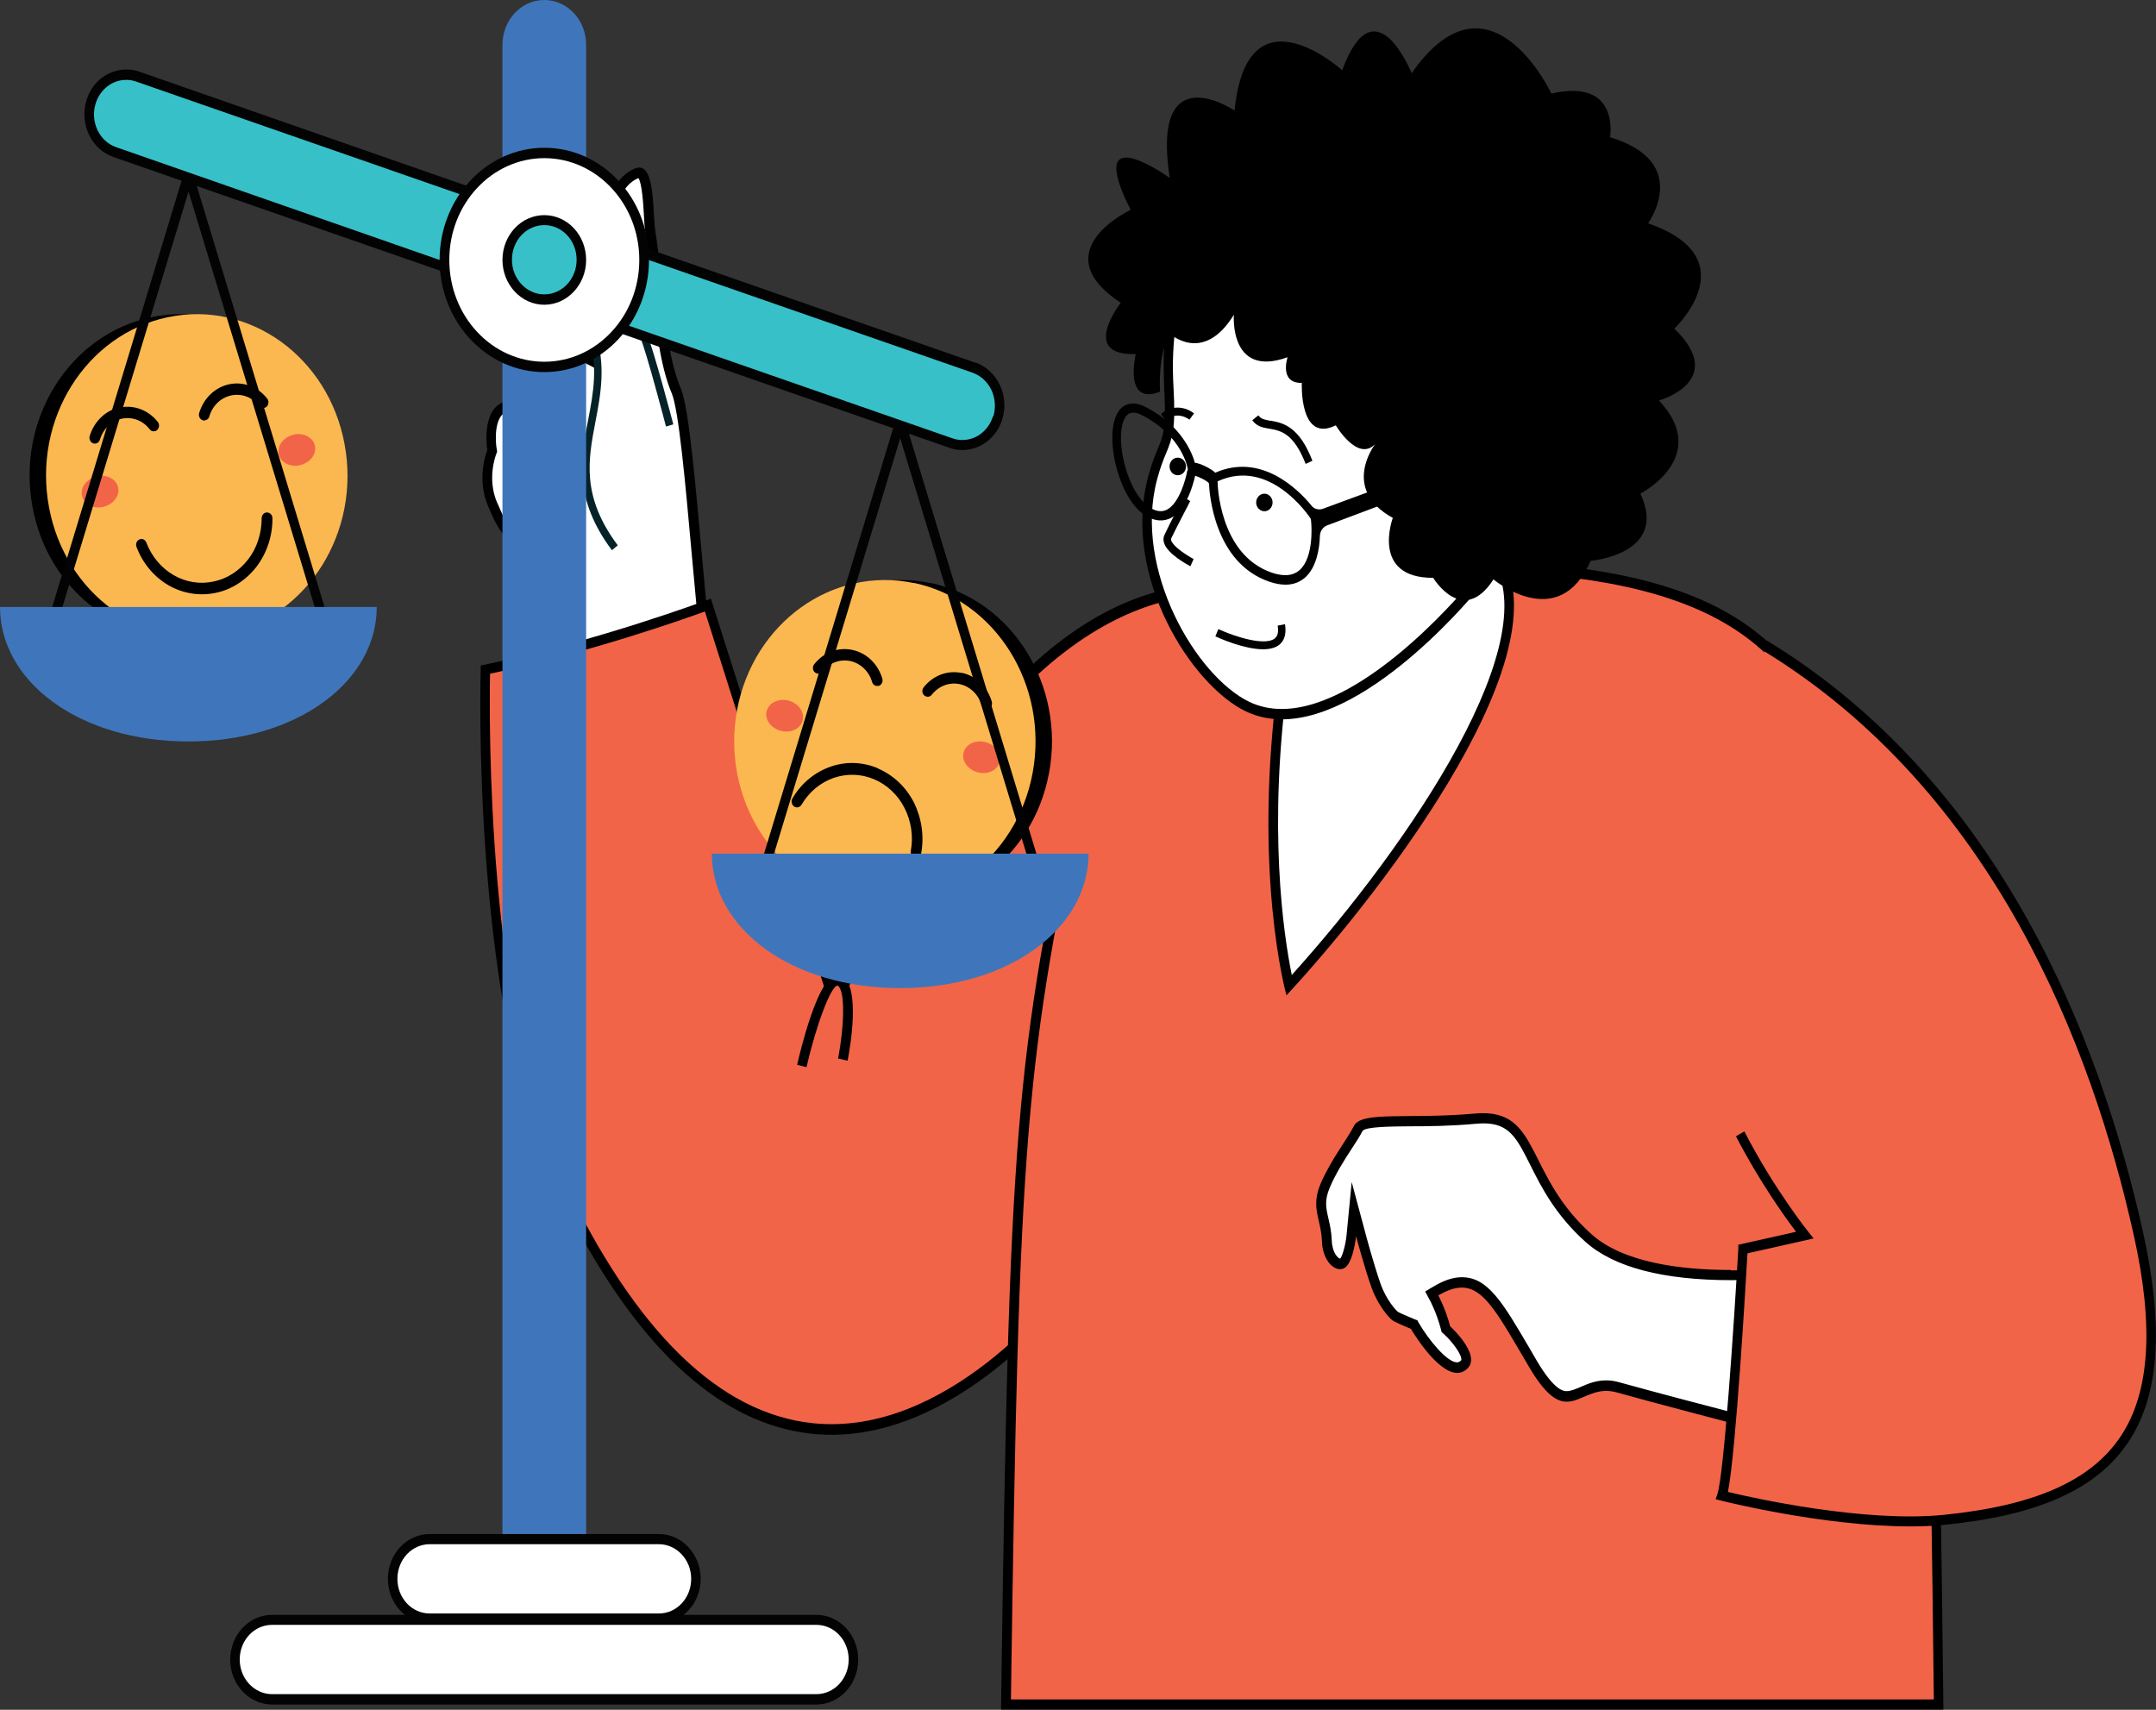
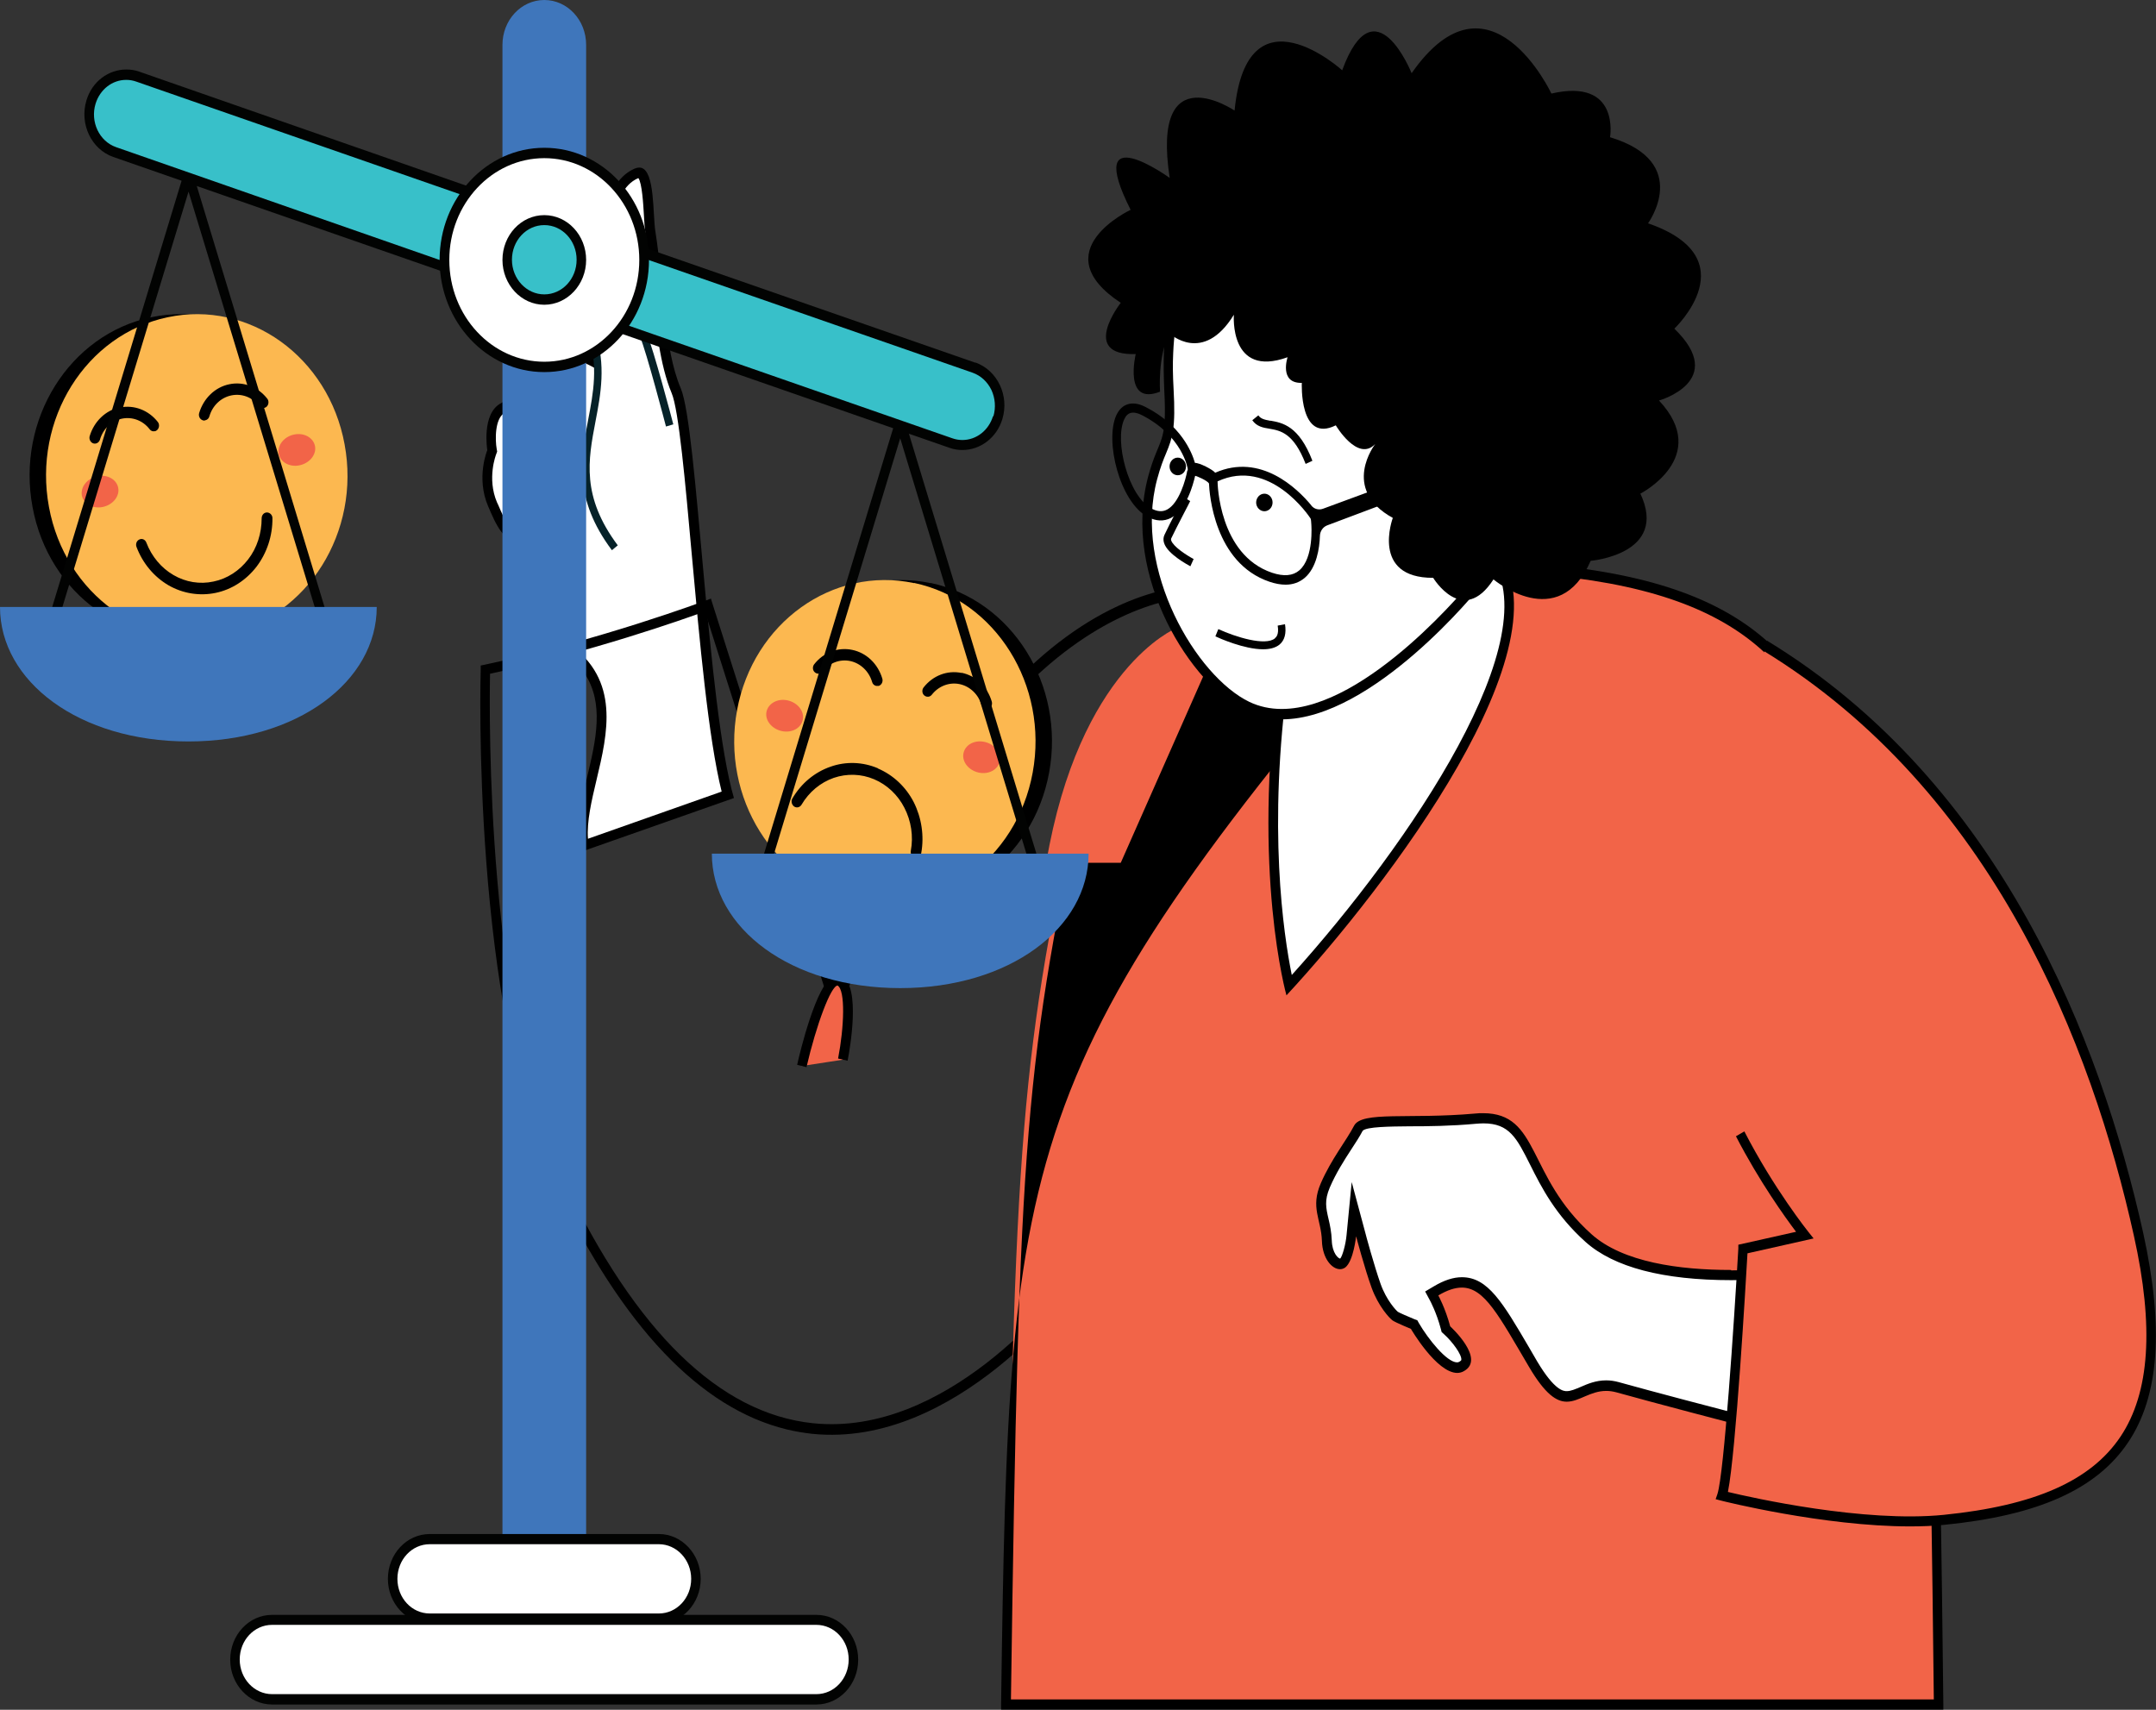
<svg xmlns="http://www.w3.org/2000/svg" width="58" height="46" viewBox="0 0 58 46" fill="none">
  <rect x="0" y="0" width="58" height="46" fill="#333333" stroke="none" />
  <g clip-path="url(#clip0_138_629)">
    <path d="M18.201 10.511C17.887 9.774 17.783 8.726 17.68 7.715C17.631 7.225 17.582 6.72 17.508 6.256C17.488 6.13 17.479 5.951 17.469 5.756C17.444 5.387 17.405 4.697 17.228 4.65C17.203 4.645 17.169 4.65 17.125 4.671C16.25 5.066 16.368 6.583 16.559 7.257C16.791 8.063 16.859 10.043 16.859 10.127L16.874 10.506L16.638 10.222C16.638 10.222 16.255 9.774 15.552 9.548C15.311 9.474 15.119 9.411 14.952 9.374C14.412 9.242 14.299 9.321 14.112 9.574C14.004 9.721 13.969 9.948 13.935 10.169C13.886 10.49 13.832 10.827 13.556 10.969C13.119 11.196 13.252 12.075 13.257 12.086L13.266 12.128L13.252 12.165C13.252 12.165 12.971 12.855 13.276 13.566L13.306 13.639C13.502 14.092 13.669 14.487 14.249 14.629L14.333 14.645C14.652 14.724 14.687 15.188 14.731 15.772C14.775 16.378 14.834 17.136 15.257 17.431C16.559 18.353 16.235 19.727 15.945 20.938C15.788 21.591 15.64 22.213 15.734 22.739L19.617 21.37C19.243 19.98 18.997 17.273 18.781 14.872C18.599 12.865 18.427 10.964 18.226 10.495L18.201 10.511Z" fill="white" />
    <path d="M17.631 6.23C17.557 5.756 17.621 4.608 17.247 4.513C17.198 4.503 17.139 4.508 17.066 4.539C16.102 4.971 16.215 6.562 16.427 7.294C16.653 8.089 16.722 10.132 16.722 10.132C16.722 10.132 16.328 9.658 15.571 9.416C15.331 9.337 15.129 9.279 14.967 9.237C14.392 9.095 14.22 9.184 13.994 9.49C13.704 9.879 13.871 10.648 13.477 10.848C12.947 11.127 13.109 12.112 13.109 12.112C13.109 12.112 12.799 12.85 13.133 13.624C13.345 14.108 13.522 14.598 14.195 14.766C14.22 14.772 14.244 14.777 14.269 14.782H14.279C14.795 14.909 14.313 16.952 15.159 17.552C17.115 18.932 15.188 21.344 15.611 22.924L19.744 21.47C19.022 19.011 18.766 11.517 18.314 10.448C17.857 9.379 17.857 7.657 17.631 6.225V6.23ZM19.43 21.291L15.817 22.566C15.783 22.102 15.911 21.554 16.048 20.98C16.348 19.722 16.687 18.3 15.306 17.32C14.937 17.062 14.883 16.341 14.839 15.767C14.79 15.151 14.751 14.619 14.318 14.514L14.254 14.498C13.738 14.371 13.591 14.024 13.404 13.587L13.369 13.513C13.094 12.865 13.345 12.233 13.345 12.228L13.374 12.149L13.36 12.065C13.325 11.865 13.296 11.248 13.591 11.096C13.925 10.922 13.989 10.517 14.043 10.19C14.077 9.985 14.107 9.774 14.195 9.658C14.343 9.463 14.402 9.384 14.908 9.505C15.055 9.542 15.242 9.595 15.498 9.679C16.166 9.895 16.525 10.311 16.525 10.316L17.002 10.89L16.977 10.122C16.977 10.037 16.904 8.036 16.668 7.215C16.486 6.577 16.368 5.156 17.159 4.797C17.164 4.797 17.174 4.797 17.174 4.792C17.272 4.924 17.306 5.508 17.321 5.766C17.331 5.961 17.341 6.14 17.366 6.283C17.439 6.746 17.488 7.246 17.538 7.736C17.641 8.758 17.749 9.816 18.068 10.575C18.26 11.022 18.437 12.997 18.609 14.909C18.82 17.241 19.056 19.864 19.415 21.302L19.43 21.291Z" fill="black" />
-     <path d="M22.492 27.121L19.047 16.278C19.047 16.278 16.201 17.347 13.06 18.016C13.06 18.016 12.78 27.052 15.06 31.834C21.283 44.899 28.803 34.604 28.803 34.604L32.893 15.914C32.893 15.914 26.916 14.729 22.497 27.126L22.492 27.121Z" fill="#F26448" />
    <path d="M22.497 26.721L19.165 16.236L19.125 16.104L19.002 16.151C18.973 16.162 16.132 17.226 13.035 17.884L12.932 17.905V18.016C12.927 18.105 12.671 27.142 14.942 31.902C16.746 35.689 18.83 37.885 21.155 38.454C21.386 38.511 21.612 38.548 21.848 38.575C25.731 38.975 28.872 34.736 28.907 34.694L33.021 15.946L33.055 15.804L32.922 15.777C32.677 15.73 26.906 14.735 22.507 26.721H22.497ZM28.68 34.541C28.425 34.873 25.461 38.664 21.868 38.29C19.356 38.027 17.105 35.836 15.168 31.771C13.065 27.358 13.163 19.174 13.183 18.126C15.891 17.542 18.388 16.662 18.963 16.451L22.482 27.532L22.61 27.174C26.567 16.072 31.817 15.962 32.726 16.03L28.68 34.541Z" fill="black" />
    <path d="M21.568 28.68L22.669 28.511C22.669 28.511 23.028 26.652 22.59 26.394C22.153 26.136 21.568 28.674 21.568 28.674V28.68Z" fill="#F26448" />
    <path d="M22.414 26.268C21.961 26.484 21.524 28.29 21.445 28.648L21.696 28.711C21.961 27.563 22.355 26.52 22.532 26.515C22.748 26.642 22.709 27.637 22.546 28.479L22.802 28.537C22.866 28.211 23.156 26.563 22.659 26.273C22.586 26.231 22.502 26.226 22.419 26.262L22.414 26.268Z" fill="black" />
    <path d="M38.889 15.219C33.291 15.219 29.708 18.084 29.118 20.807C27.457 28.474 27.285 30.254 27.068 45.858H52.156C51.969 29.222 51.792 26.752 49.31 20.212C48.13 17.11 45.997 15.214 38.895 15.214L38.889 15.219Z" fill="#F26448" />
-     <path d="M49.423 20.164C48.228 17.026 46.051 15.077 38.885 15.077C33.257 15.077 29.585 18.016 28.985 20.775C27.299 28.548 27.147 30.423 26.931 45.852V45.995H52.279V45.852C52.092 29.248 51.92 26.742 49.418 20.159L49.423 20.164ZM27.196 45.721C27.412 30.444 27.57 28.558 29.241 20.838C29.816 18.179 33.394 15.356 38.889 15.356C45.908 15.356 48.037 17.236 49.187 20.27C51.664 26.794 51.841 29.29 52.023 45.721H27.196Z" fill="black" />
+     <path d="M49.423 20.164C48.228 17.026 46.051 15.077 38.885 15.077C27.299 28.548 27.147 30.423 26.931 45.852V45.995H52.279V45.852C52.092 29.248 51.92 26.742 49.418 20.159L49.423 20.164ZM27.196 45.721C27.412 30.444 27.57 28.558 29.241 20.838C29.816 18.179 33.394 15.356 38.889 15.356C45.908 15.356 48.037 17.236 49.187 20.27C51.664 26.794 51.841 29.29 52.023 45.721H27.196Z" fill="black" />
    <path d="M28.145 23.213H30.15L32.937 16.91H31.625C31.625 16.91 29.029 17.984 28.145 23.213Z" fill="#F26448" />
    <path d="M38.123 13.876C36.742 13.876 34.972 15.003 34.53 18.184C33.915 22.618 34.485 25.673 34.677 26.51C37.906 22.982 41.932 17.094 40.158 14.866C39.656 14.24 38.914 13.876 38.123 13.876Z" fill="white" />
    <path d="M38.123 13.739C36.545 13.739 34.83 15.088 34.402 18.163C33.67 23.471 34.608 26.779 34.608 26.779C37.336 23.835 42.276 17.31 40.256 14.772C39.72 14.098 38.944 13.734 38.123 13.734V13.739ZM34.751 26.231C34.53 25.146 34.097 22.255 34.658 18.205C35.085 15.114 36.791 14.013 38.123 14.013C38.875 14.013 39.583 14.356 40.059 14.956C41.745 17.078 37.916 22.724 34.751 26.231Z" fill="black" />
    <path d="M34.554 6.372C33.222 6.372 32.249 6.799 31.885 7.546C31.684 7.957 31.477 8.51 31.433 9.5C31.423 9.79 31.428 10.106 31.448 10.469C31.507 11.543 31.413 11.77 31.256 12.144C31.183 12.318 31.099 12.518 31.01 12.86C30.288 15.567 32.254 18.379 33.566 19.011C33.846 19.148 34.156 19.216 34.49 19.216C36.899 19.216 39.701 15.72 39.725 15.688C40.91 13.771 39.661 8.852 38.329 7.583C37.597 6.883 36.009 6.377 34.559 6.377L34.554 6.372Z" fill="white" />
    <path d="M34.554 6.235C33.33 6.235 32.205 6.593 31.772 7.483C31.522 7.994 31.345 8.573 31.31 9.495C31.3 9.785 31.305 10.111 31.32 10.48C31.404 12.012 31.182 11.728 30.887 12.823C30.17 15.509 32.062 18.442 33.512 19.137C33.822 19.285 34.151 19.353 34.486 19.353C36.933 19.353 39.779 15.846 39.828 15.767C41.062 13.776 39.809 8.81 38.413 7.483C37.651 6.757 36.029 6.24 34.554 6.24V6.235ZM39.617 15.598C39.592 15.635 36.806 19.074 34.481 19.074C34.171 19.074 33.876 19.011 33.611 18.884C32.185 18.2 30.48 15.325 31.128 12.897C31.217 12.565 31.296 12.37 31.369 12.197C31.546 11.77 31.63 11.517 31.571 10.459C31.551 10.101 31.546 9.79 31.561 9.5C31.6 8.542 31.802 8.005 31.994 7.604C32.333 6.904 33.267 6.504 34.549 6.504C35.975 6.504 37.523 6.999 38.236 7.678C39.543 8.921 40.767 13.729 39.617 15.593V15.598Z" fill="black" />
    <path d="M31.507 14.54C31.497 14.514 31.507 14.498 31.507 14.487C31.64 14.203 32.018 13.492 32.018 13.481L31.841 13.376C31.826 13.408 31.458 14.103 31.325 14.393C31.295 14.456 31.291 14.535 31.315 14.608C31.408 14.909 31.959 15.198 32.023 15.235L32.111 15.04C31.905 14.93 31.561 14.703 31.507 14.54Z" fill="black" />
    <path d="M34.299 17.173C34.043 17.389 33.232 17.136 32.775 16.925L32.696 17.12C32.795 17.168 33.468 17.468 33.979 17.468C34.156 17.468 34.313 17.431 34.422 17.341C34.559 17.226 34.608 17.041 34.569 16.794L34.372 16.831C34.412 17.073 34.328 17.147 34.299 17.168V17.173Z" fill="black" />
    <path d="M34.181 11.322C34.014 11.291 33.92 11.27 33.851 11.175L33.689 11.306C33.807 11.475 33.979 11.507 34.146 11.533C34.451 11.586 34.8 11.649 35.124 12.481L35.306 12.397C34.943 11.454 34.5 11.375 34.176 11.317L34.181 11.322Z" fill="black" />
-     <path d="M31.231 11.138L31.354 11.306C31.674 11.038 31.983 11.28 31.998 11.291L32.121 11.122C31.969 10.996 31.59 10.838 31.231 11.138Z" fill="black" />
    <path d="M33.969 13.287C33.851 13.313 33.773 13.439 33.797 13.566C33.822 13.692 33.94 13.776 34.058 13.75C34.176 13.724 34.254 13.602 34.23 13.471C34.205 13.345 34.092 13.26 33.969 13.287Z" fill="black" />
    <path d="M31.684 12.312C31.561 12.312 31.463 12.418 31.463 12.549C31.463 12.681 31.561 12.786 31.684 12.786C31.807 12.786 31.905 12.681 31.905 12.549C31.905 12.418 31.807 12.312 31.684 12.312Z" fill="black" />
    <path d="M35.277 13.597C34.898 13.139 33.915 12.181 32.691 12.718C32.623 12.633 32.269 12.449 32.146 12.454C32.062 12.16 31.767 11.433 30.814 10.948C30.465 10.769 30.18 10.854 30.032 11.169C29.713 11.865 30.126 13.502 30.868 13.903C31.094 14.024 31.305 14.034 31.502 13.934C31.915 13.718 32.097 13.039 32.151 12.802C32.185 12.802 32.48 12.928 32.524 13.007C32.534 13.271 32.662 15.146 34.151 15.651C34.309 15.704 34.451 15.73 34.584 15.73C34.785 15.73 34.957 15.667 35.1 15.546C35.419 15.272 35.498 14.751 35.508 14.414C35.513 14.287 35.591 14.177 35.704 14.134L38.364 13.134V12.665L35.591 13.687C35.478 13.729 35.355 13.697 35.277 13.602V13.597ZM31.939 12.665C31.9 12.897 31.723 13.534 31.399 13.708C31.271 13.776 31.133 13.766 30.976 13.681C30.352 13.345 29.973 11.859 30.244 11.28C30.283 11.196 30.347 11.101 30.484 11.101C30.548 11.101 30.627 11.122 30.72 11.169C31.802 11.723 31.949 12.586 31.954 12.623C31.954 12.623 31.949 12.655 31.944 12.665H31.939ZM34.952 15.346C34.78 15.493 34.535 15.514 34.22 15.409C32.785 14.924 32.755 12.986 32.755 12.965V12.95C34.156 12.302 35.213 13.882 35.257 13.95C35.272 13.976 35.272 14.061 35.277 14.108C35.277 14.119 35.35 15.009 34.952 15.346Z" fill="black" />
    <path d="M44.331 6.014C44.331 6.014 45.54 4.366 43.313 3.692C43.313 3.692 43.593 2.091 41.735 2.517C41.735 2.517 40.069 -1.032 37.975 1.97C37.975 1.97 36.987 -0.506 36.107 1.891C36.107 1.891 33.547 -0.432 33.212 2.975C33.212 2.975 30.956 1.448 31.467 4.787C31.467 4.787 29.133 3.102 30.416 5.645C30.416 5.645 28.041 6.756 30.15 8.147C30.15 8.147 29.029 9.574 30.553 9.526C30.553 9.526 30.214 10.927 31.207 10.538C31.207 10.532 31.138 9.558 31.467 8.974C31.467 8.974 32.367 9.816 33.193 8.468C33.193 8.468 33.06 10.18 34.638 9.611C34.638 9.611 34.402 10.316 35.021 10.301C35.021 10.301 34.947 11.933 35.935 11.443C35.935 11.443 36.525 12.444 36.997 11.944C36.997 11.944 36.053 13.155 37.469 13.934C37.469 13.934 36.864 15.551 38.555 15.546C38.555 15.546 39.351 16.867 40.177 15.588C40.177 15.588 41.927 17.062 42.792 15.088C42.792 15.088 44.896 14.914 44.129 13.281C44.129 13.281 46.051 12.296 44.63 10.775C44.63 10.775 46.498 10.253 45.043 8.842C45.043 8.842 47.059 6.941 44.321 6.003L44.331 6.014Z" fill="black" />
    <path d="M16.869 7.294C16.54 7.162 15.591 7.947 15.921 8.952C16.613 11.075 14.815 12.418 16.545 14.735L18.024 11.433C18.024 11.433 17.493 9.4 17.316 9.005C17.144 8.615 17.095 7.378 16.869 7.288V7.294Z" fill="white" />
    <path d="M17.243 8.199C17.144 7.62 17.081 7.262 16.904 7.188C16.717 7.115 16.422 7.241 16.171 7.504C15.783 7.91 15.655 8.468 15.822 8.984C16.102 9.837 15.96 10.58 15.822 11.296C15.626 12.333 15.419 13.408 16.461 14.803L16.619 14.672C15.636 13.355 15.822 12.376 16.019 11.343C16.161 10.601 16.309 9.827 16.009 8.921C15.798 8.268 16.186 7.794 16.309 7.668C16.51 7.457 16.746 7.362 16.825 7.399C16.909 7.452 16.987 7.947 17.036 8.247C17.09 8.579 17.14 8.889 17.218 9.063C17.385 9.442 17.911 11.454 17.916 11.475L18.113 11.417C18.093 11.333 17.572 9.369 17.4 8.974C17.336 8.821 17.282 8.51 17.233 8.21L17.243 8.199Z" fill="#062229" />
    <path d="M46.567 34.309C44.758 34.309 43.466 33.972 42.728 33.314C41.937 32.603 41.568 31.871 41.273 31.281C40.9 30.538 40.674 30.096 39.902 30.096C39.838 30.096 39.769 30.096 39.696 30.107C39.017 30.17 38.403 30.17 37.911 30.175C37.228 30.175 36.638 30.186 36.545 30.36C36.466 30.512 36.358 30.675 36.24 30.86C36.048 31.16 35.827 31.497 35.655 31.897C35.488 32.292 35.542 32.529 35.611 32.835C35.645 32.993 35.69 33.172 35.695 33.388C35.709 33.788 35.911 34.014 36.048 34.014C36.073 34.014 36.098 34.009 36.117 33.993C36.24 33.898 36.329 33.503 36.353 33.256L36.422 32.545L36.604 33.23C36.604 33.23 36.84 34.114 37.017 34.604C37.184 35.068 37.464 35.373 37.533 35.42C37.577 35.452 37.808 35.552 37.995 35.631L38.039 35.647L38.064 35.689C38.246 36 38.801 36.811 39.204 36.811C39.248 36.811 39.288 36.8 39.322 36.779C39.42 36.721 39.44 36.658 39.445 36.616C39.469 36.384 39.14 35.989 38.929 35.8L38.899 35.773L38.889 35.731C38.767 35.262 38.585 34.936 38.585 34.931L38.516 34.809L38.634 34.741C38.895 34.588 39.121 34.514 39.327 34.514C39.956 34.514 40.34 35.167 41.033 36.352L41.244 36.716C41.696 37.485 41.967 37.579 42.148 37.579C42.281 37.579 42.414 37.522 42.561 37.458C42.743 37.379 42.955 37.29 43.205 37.29C43.308 37.29 43.407 37.306 43.51 37.332C44.419 37.585 46.42 38.111 46.739 38.196C49.452 36.826 49.521 34.646 49.492 34.072C49.094 34.141 47.88 34.325 46.562 34.325L46.567 34.309Z" fill="white" />
    <path d="M46.567 34.167C45.181 34.167 43.657 33.962 42.812 33.203C41.062 31.634 41.426 29.949 39.897 29.949C39.828 29.949 39.76 29.949 39.681 29.959C37.902 30.117 36.638 29.886 36.427 30.286C36.221 30.686 35.818 31.176 35.532 31.834C35.247 32.492 35.542 32.798 35.562 33.388C35.577 33.861 35.832 34.146 36.049 34.146C36.098 34.146 36.147 34.13 36.191 34.099C36.412 33.925 36.481 33.261 36.481 33.261C36.481 33.261 36.717 34.146 36.899 34.646C37.081 35.146 37.381 35.468 37.464 35.526C37.548 35.584 37.956 35.752 37.956 35.752C37.956 35.752 38.644 36.937 39.204 36.937C39.263 36.937 39.327 36.921 39.381 36.889C39.976 36.558 39.013 35.684 39.013 35.684C38.88 35.189 38.693 34.852 38.693 34.852C38.934 34.709 39.14 34.641 39.327 34.641C39.937 34.641 40.325 35.404 41.136 36.779C41.568 37.511 41.873 37.711 42.148 37.711C42.483 37.711 42.778 37.421 43.21 37.421C43.294 37.421 43.382 37.432 43.48 37.458C44.473 37.737 46.759 38.333 46.759 38.333C50.018 36.716 49.615 33.904 49.615 33.904C49.615 33.904 48.184 34.178 46.572 34.178L46.567 34.167ZM46.729 38.032C46.297 37.922 44.414 37.427 43.544 37.184C43.431 37.153 43.318 37.137 43.21 37.137C42.93 37.137 42.709 37.232 42.517 37.316C42.379 37.374 42.257 37.427 42.148 37.427C42.07 37.427 41.829 37.427 41.352 36.626L41.141 36.263C40.423 35.036 40.025 34.362 39.327 34.362C39.101 34.362 38.85 34.441 38.57 34.609L38.339 34.746L38.472 34.994C38.472 34.994 38.644 35.31 38.762 35.757L38.782 35.836L38.84 35.889C39.076 36.1 39.327 36.447 39.312 36.584C39.312 36.6 39.293 36.616 39.258 36.637C39.239 36.647 39.219 36.653 39.199 36.653C38.919 36.653 38.418 36.021 38.172 35.599L38.128 35.52L38.044 35.489C37.867 35.415 37.646 35.32 37.607 35.294C37.562 35.262 37.297 34.983 37.14 34.541C36.968 34.056 36.732 33.187 36.732 33.177L36.363 31.802L36.225 33.224C36.201 33.493 36.108 33.809 36.053 33.861C36.004 33.861 35.837 33.714 35.827 33.372C35.818 33.145 35.778 32.956 35.739 32.792C35.67 32.492 35.626 32.297 35.773 31.95C35.94 31.56 36.157 31.223 36.348 30.928C36.466 30.749 36.575 30.581 36.658 30.423C36.756 30.312 37.4 30.307 37.916 30.302C38.408 30.302 39.027 30.296 39.71 30.233C39.779 30.228 39.843 30.223 39.907 30.223C40.605 30.223 40.802 30.617 41.165 31.339C41.465 31.939 41.844 32.687 42.655 33.414C43.416 34.093 44.734 34.441 46.577 34.441C47.781 34.441 48.877 34.293 49.379 34.214C49.379 34.92 49.138 36.8 46.739 38.032H46.729Z" fill="black" />
    <path d="M47.472 17.368L46.813 30.507C47.629 32.087 48.553 33.23 48.553 33.23L46.892 33.603C46.892 33.603 46.562 39.517 46.331 40.244C46.331 40.244 49.86 41.139 52.308 40.892C56.791 40.439 58.718 38.538 57.533 33.214C56.231 27.347 53.286 20.907 47.472 17.368Z" fill="#F26448" />
    <path d="M47.535 17.247L47.408 17.489C53.621 21.27 56.275 28.148 57.405 33.245C57.951 35.699 57.833 37.469 57.047 38.648C56.25 39.839 54.741 40.507 52.293 40.755C50.15 40.971 47.142 40.297 46.484 40.139C46.7 39.065 46.965 34.499 47.01 33.719L48.789 33.319L48.646 33.14C48.646 33.14 47.722 31.987 46.926 30.439L46.7 30.57C47.329 31.787 48.027 32.756 48.317 33.14L46.764 33.488V33.593C46.646 35.631 46.38 39.633 46.203 40.191L46.154 40.334L46.292 40.37C46.326 40.381 49.059 41.066 51.379 41.066C51.699 41.066 52.013 41.055 52.313 41.023C54.84 40.771 56.407 40.065 57.253 38.801C58.089 37.553 58.216 35.715 57.656 33.172C56.511 28.016 53.827 21.065 47.535 17.236V17.247Z" fill="black" />
    <path d="M25.033 15.688C22.836 15.225 20.703 16.757 20.27 19.106C19.838 21.46 21.268 23.745 23.46 24.209C25.658 24.672 27.791 23.14 28.223 20.786C28.656 18.432 27.226 16.146 25.033 15.683V15.688Z" fill="black" />
    <path d="M24.591 15.688C22.394 15.225 20.261 16.757 19.828 19.106C19.396 21.46 20.826 23.745 23.018 24.209C25.215 24.672 27.349 23.14 27.781 20.786C28.213 18.432 26.783 16.146 24.591 15.683V15.688Z" fill="#FCB850" />
    <path d="M22.925 17.484C22.541 17.405 22.153 17.552 21.902 17.873C21.853 17.937 21.858 18.037 21.922 18.089C21.981 18.142 22.075 18.137 22.124 18.068C22.305 17.837 22.591 17.726 22.871 17.784C23.146 17.842 23.377 18.058 23.461 18.347C23.475 18.405 23.52 18.442 23.569 18.453C23.593 18.453 23.618 18.453 23.642 18.453C23.716 18.426 23.76 18.342 23.736 18.258C23.618 17.858 23.308 17.563 22.925 17.484Z" fill="black" />
    <path d="M25.869 18.105C25.485 18.026 25.097 18.174 24.846 18.495C24.797 18.558 24.802 18.658 24.866 18.711C24.886 18.727 24.905 18.737 24.93 18.742C24.979 18.753 25.033 18.737 25.068 18.69C25.25 18.458 25.535 18.347 25.815 18.405C26.09 18.463 26.321 18.679 26.405 18.969C26.429 19.053 26.508 19.095 26.587 19.069C26.665 19.043 26.704 18.958 26.68 18.874C26.562 18.474 26.252 18.179 25.869 18.1V18.105Z" fill="black" />
    <path d="M21.185 18.842C20.914 18.784 20.664 18.927 20.619 19.153C20.575 19.38 20.762 19.611 21.032 19.669C21.303 19.727 21.553 19.59 21.598 19.358C21.642 19.132 21.455 18.9 21.185 18.842Z" fill="#F26448" />
    <path d="M26.483 19.959C26.213 19.901 25.962 20.038 25.918 20.27C25.874 20.496 26.061 20.728 26.331 20.786C26.601 20.843 26.852 20.707 26.896 20.475C26.941 20.248 26.754 20.017 26.483 19.959Z" fill="#F26448" />
    <path d="M23.618 20.67C23.21 20.496 22.753 20.48 22.34 20.628C21.917 20.775 21.553 21.075 21.317 21.481C21.273 21.554 21.298 21.649 21.362 21.697C21.43 21.744 21.519 21.723 21.563 21.649C21.765 21.307 22.069 21.054 22.428 20.928C22.782 20.807 23.166 20.817 23.515 20.965C23.863 21.112 24.154 21.386 24.33 21.733C24.512 22.086 24.576 22.497 24.502 22.892C24.488 22.976 24.537 23.055 24.616 23.071C24.694 23.087 24.768 23.034 24.783 22.95C24.866 22.487 24.792 22.002 24.581 21.581C24.37 21.17 24.026 20.849 23.618 20.675V20.67Z" fill="black" />
    <path d="M4.065 8.536C1.868 9 0.437 11.285 0.875 13.639C1.307 15.993 3.441 17.526 5.638 17.057C7.835 16.594 9.265 14.308 8.828 11.954C8.395 9.6 6.262 8.068 4.065 8.536Z" fill="black" />
    <path d="M4.507 8.536C2.31 9 0.88 11.285 1.317 13.639C1.75 15.993 3.883 17.526 6.08 17.057C8.277 16.594 9.708 14.308 9.27 11.954C8.838 9.6 6.704 8.068 4.507 8.536Z" fill="#FCB850" />
    <path d="M6.169 10.338C5.785 10.416 5.476 10.717 5.358 11.112C5.333 11.196 5.377 11.28 5.451 11.306C5.476 11.317 5.5 11.317 5.525 11.306C5.574 11.296 5.618 11.259 5.633 11.201C5.716 10.912 5.943 10.696 6.223 10.638C6.503 10.58 6.788 10.685 6.97 10.922C7.019 10.985 7.112 10.996 7.171 10.943C7.23 10.89 7.24 10.79 7.191 10.727C6.94 10.406 6.547 10.258 6.169 10.338Z" fill="black" />
    <path d="M3.224 10.959C2.841 11.038 2.531 11.338 2.413 11.733C2.389 11.812 2.433 11.902 2.507 11.928C2.585 11.954 2.664 11.907 2.689 11.828C2.772 11.538 2.998 11.322 3.278 11.264C3.559 11.206 3.844 11.312 4.026 11.549C4.06 11.596 4.114 11.612 4.163 11.601C4.188 11.601 4.207 11.586 4.227 11.57C4.286 11.517 4.296 11.417 4.247 11.354C3.996 11.033 3.603 10.885 3.224 10.964V10.959Z" fill="black" />
    <path d="M7.909 11.691C7.638 11.749 7.457 11.981 7.496 12.207C7.54 12.434 7.791 12.576 8.061 12.518C8.331 12.46 8.518 12.228 8.474 12.002C8.43 11.775 8.179 11.633 7.909 11.691Z" fill="#F26448" />
    <path d="M2.615 12.813C2.344 12.871 2.163 13.102 2.202 13.329C2.246 13.555 2.497 13.697 2.767 13.639C3.037 13.582 3.224 13.35 3.18 13.123C3.136 12.897 2.885 12.755 2.615 12.813Z" fill="#F26448" />
    <path d="M7.181 13.787C7.103 13.787 7.039 13.855 7.039 13.945C7.039 14.345 6.916 14.74 6.675 15.051C6.439 15.356 6.11 15.572 5.741 15.646C5.377 15.725 4.994 15.662 4.669 15.472C4.34 15.283 4.08 14.972 3.937 14.598C3.908 14.519 3.824 14.477 3.75 14.514C3.677 14.545 3.642 14.635 3.672 14.714C3.839 15.156 4.144 15.519 4.532 15.746C4.915 15.967 5.367 16.041 5.8 15.951C6.233 15.862 6.621 15.609 6.901 15.246C7.181 14.877 7.334 14.414 7.329 13.94C7.329 13.855 7.26 13.787 7.181 13.787Z" fill="black" />
    <path d="M20.275 23.887H28.16L24.217 10.896L20.275 23.887ZM20.629 23.608L24.217 11.791L27.806 23.608H20.634H20.629Z" fill="#020302" />
    <path d="M14.642 0C14.018 0 13.517 0.542 13.517 1.206V42.877H15.768V1.206C15.768 0.542 15.267 0 14.642 0Z" fill="#3F76BB" />
    <path d="M1.125 17.252H9.01L5.068 4.26L1.125 17.252ZM1.484 16.973L5.072 5.156L8.661 16.973H1.484Z" fill="#020302" />
    <path d="M5.068 19.948C8.012 19.948 10.135 18.326 10.135 16.33H0C0 18.331 2.123 19.948 5.068 19.948Z" fill="#3F76BB" />
    <path d="M24.218 26.584C27.162 26.584 29.285 24.962 29.285 22.966H19.15C19.15 24.967 21.273 26.584 24.218 26.584Z" fill="#3F76BB" />
    <path d="M26.198 9.89L3.701 2.059C3.598 2.022 3.495 2.006 3.392 2.006C2.959 2.006 2.576 2.301 2.443 2.744C2.359 3.018 2.384 3.307 2.502 3.56C2.625 3.813 2.826 4.002 3.082 4.092L25.579 11.923C25.677 11.96 25.785 11.975 25.889 11.975C26.321 11.975 26.7 11.68 26.837 11.238C27.004 10.68 26.719 10.074 26.198 9.89Z" fill="#38C0C9" />
    <path d="M26.238 9.758L17.444 6.699L12.534 4.992L3.745 1.927C3.627 1.885 3.514 1.87 3.396 1.87C2.92 1.87 2.477 2.191 2.325 2.702C2.133 3.333 2.458 4.018 3.047 4.223L11.841 7.283L16.751 8.989L25.545 12.049C25.663 12.091 25.776 12.107 25.893 12.107C26.37 12.107 26.813 11.78 26.965 11.275C27.157 10.643 26.832 9.964 26.242 9.753L26.238 9.758ZM26.714 11.196C26.596 11.58 26.267 11.838 25.889 11.838C25.8 11.838 25.707 11.823 25.618 11.791L16.825 8.731L11.915 7.025L3.126 3.96C2.669 3.802 2.423 3.276 2.571 2.791C2.689 2.407 3.018 2.149 3.396 2.149C3.485 2.149 3.578 2.164 3.667 2.196L12.46 5.256L17.37 6.967L26.164 10.027C26.385 10.106 26.562 10.269 26.67 10.49C26.773 10.711 26.793 10.964 26.724 11.201L26.714 11.196Z" fill="#020302" />
    <path d="M14.643 4.113C13.163 4.113 11.954 5.403 11.954 6.993C11.954 8.584 13.158 9.874 14.643 9.874C16.127 9.874 17.331 8.584 17.331 6.993C17.331 5.403 16.127 4.113 14.643 4.113Z" fill="white" />
    <path d="M14.643 3.976C13.089 3.976 11.826 5.329 11.826 6.993C11.826 8.658 13.089 10.011 14.643 10.011C16.196 10.011 17.459 8.663 17.459 6.993C17.459 5.324 16.201 3.976 14.643 3.976ZM14.643 9.732C13.232 9.732 12.087 8.505 12.087 6.993C12.087 5.482 13.232 4.255 14.643 4.255C16.053 4.255 17.198 5.482 17.198 6.993C17.198 8.505 16.053 9.732 14.643 9.732Z" fill="#020302" />
    <path d="M14.643 5.924C14.092 5.924 13.645 6.404 13.645 6.993C13.645 7.583 14.092 8.062 14.643 8.062C15.193 8.062 15.64 7.583 15.64 6.993C15.64 6.404 15.193 5.924 14.643 5.924Z" fill="#38C0C9" />
    <path d="M14.642 5.788C14.018 5.788 13.517 6.33 13.517 6.993C13.517 7.657 14.023 8.199 14.642 8.199C15.262 8.199 15.768 7.657 15.768 6.993C15.768 6.33 15.267 5.788 14.642 5.788ZM14.642 7.92C14.166 7.92 13.772 7.504 13.772 6.988C13.772 6.472 14.161 6.056 14.642 6.056C15.124 6.056 15.512 6.472 15.512 6.988C15.512 7.504 15.124 7.92 14.642 7.92Z" fill="#020302" />
    <path d="M21.961 43.583H7.319C6.768 43.583 6.321 44.062 6.321 44.652C6.321 45.242 6.768 45.721 7.319 45.721H21.961C22.512 45.721 22.959 45.242 22.959 44.652C22.959 44.062 22.512 43.583 21.961 43.583Z" fill="white" />
    <path d="M21.961 43.446H7.319C6.694 43.446 6.193 43.988 6.193 44.652C6.193 45.315 6.699 45.858 7.319 45.858H21.961C22.585 45.858 23.087 45.315 23.087 44.652C23.087 43.988 22.585 43.446 21.961 43.446ZM21.961 45.579H7.319C6.842 45.579 6.449 45.163 6.449 44.647C6.449 44.13 6.837 43.715 7.319 43.715H21.961C22.443 43.715 22.831 44.13 22.831 44.647C22.831 45.163 22.443 45.579 21.961 45.579Z" fill="#020302" />
    <path d="M17.724 41.408H11.561C11.01 41.408 10.563 41.887 10.563 42.477C10.563 43.067 11.01 43.546 11.561 43.546H17.724C18.275 43.546 18.722 43.067 18.722 42.477C18.722 41.887 18.275 41.408 17.724 41.408Z" fill="white" />
    <path d="M17.724 41.271H11.561C10.936 41.271 10.435 41.813 10.435 42.477C10.435 43.141 10.941 43.683 11.561 43.683H17.724C18.344 43.683 18.85 43.141 18.85 42.477C18.85 41.813 18.344 41.271 17.724 41.271ZM17.724 43.409H11.561C11.079 43.409 10.691 42.993 10.691 42.477C10.691 41.961 11.079 41.545 11.561 41.545H17.724C18.201 41.545 18.594 41.961 18.594 42.477C18.594 42.993 18.206 43.409 17.724 43.409Z" fill="#020302" />
  </g>
  <defs>
    <clipPath id="clip0_138_629">
      <rect width="58" height="46" fill="white" />
    </clipPath>
  </defs>
</svg>